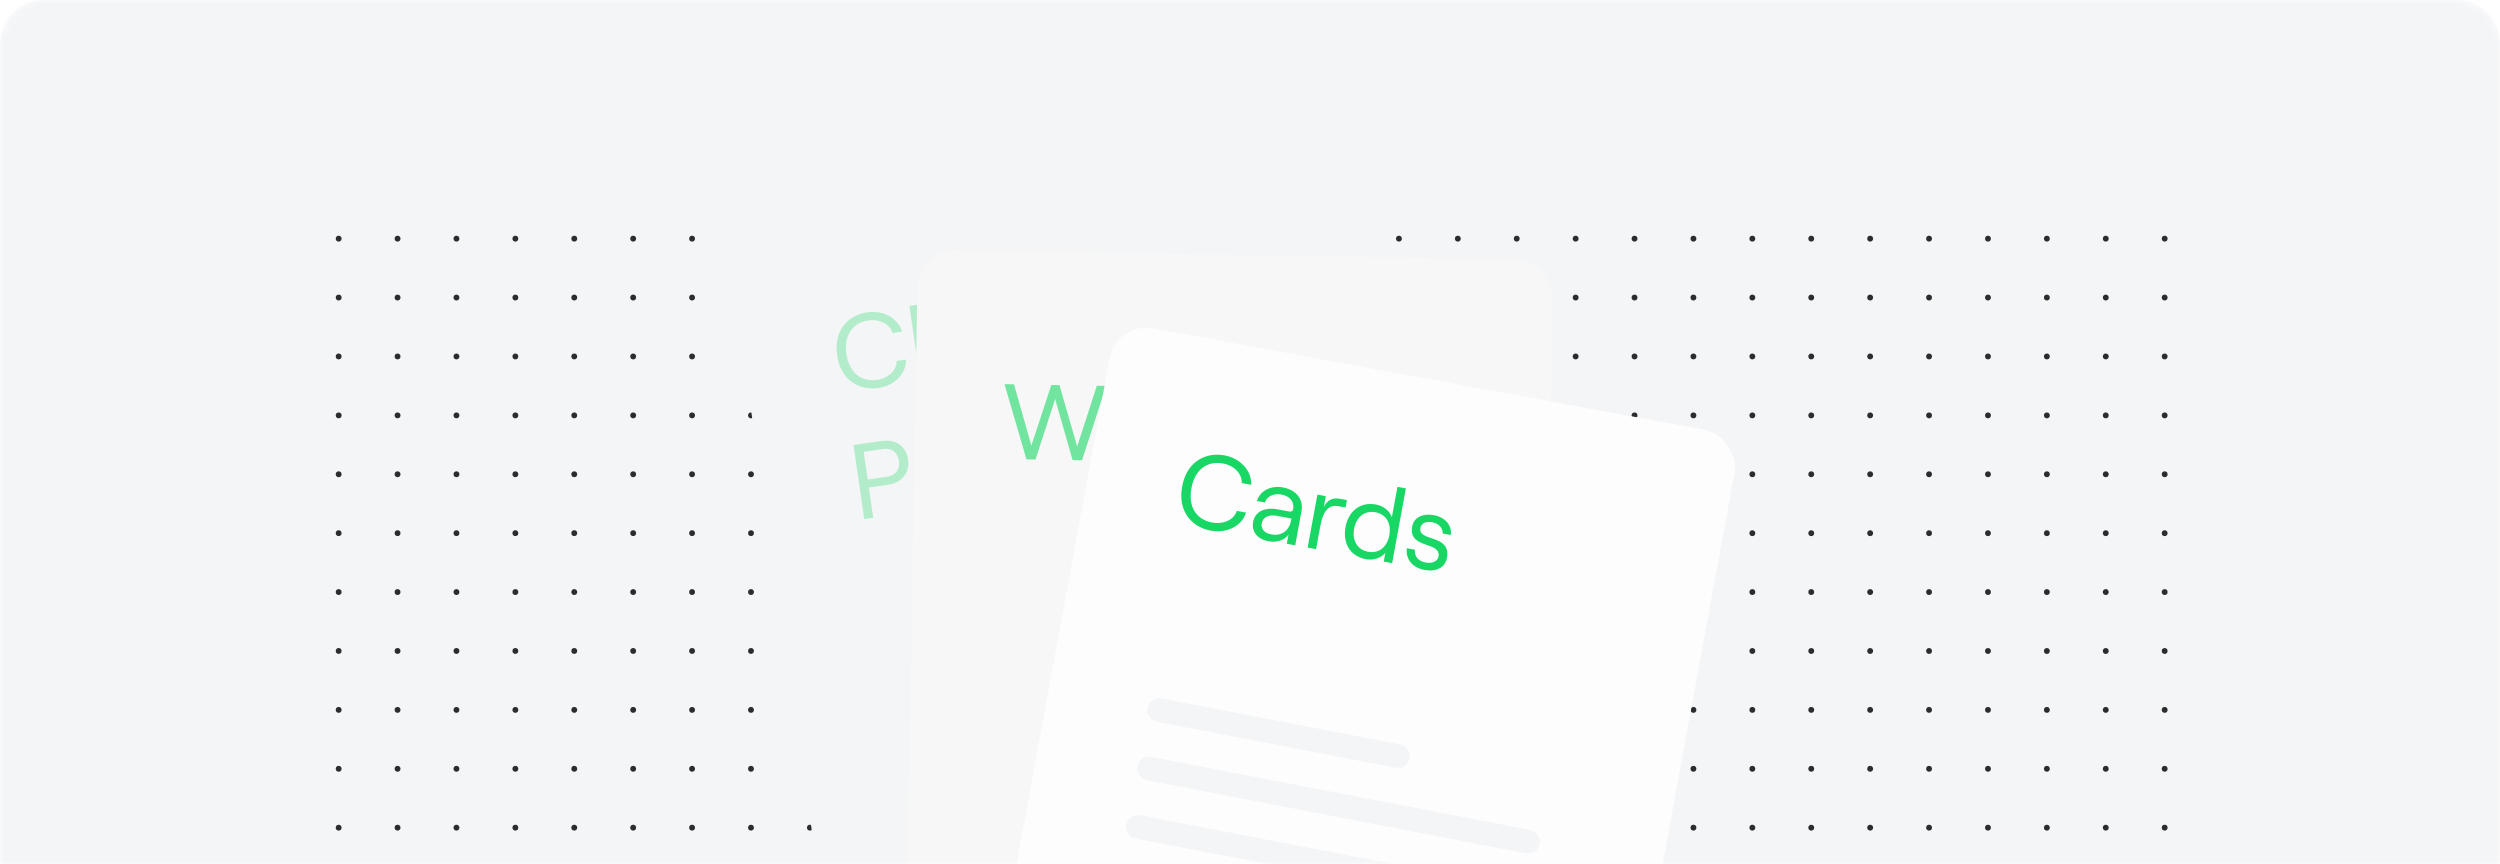
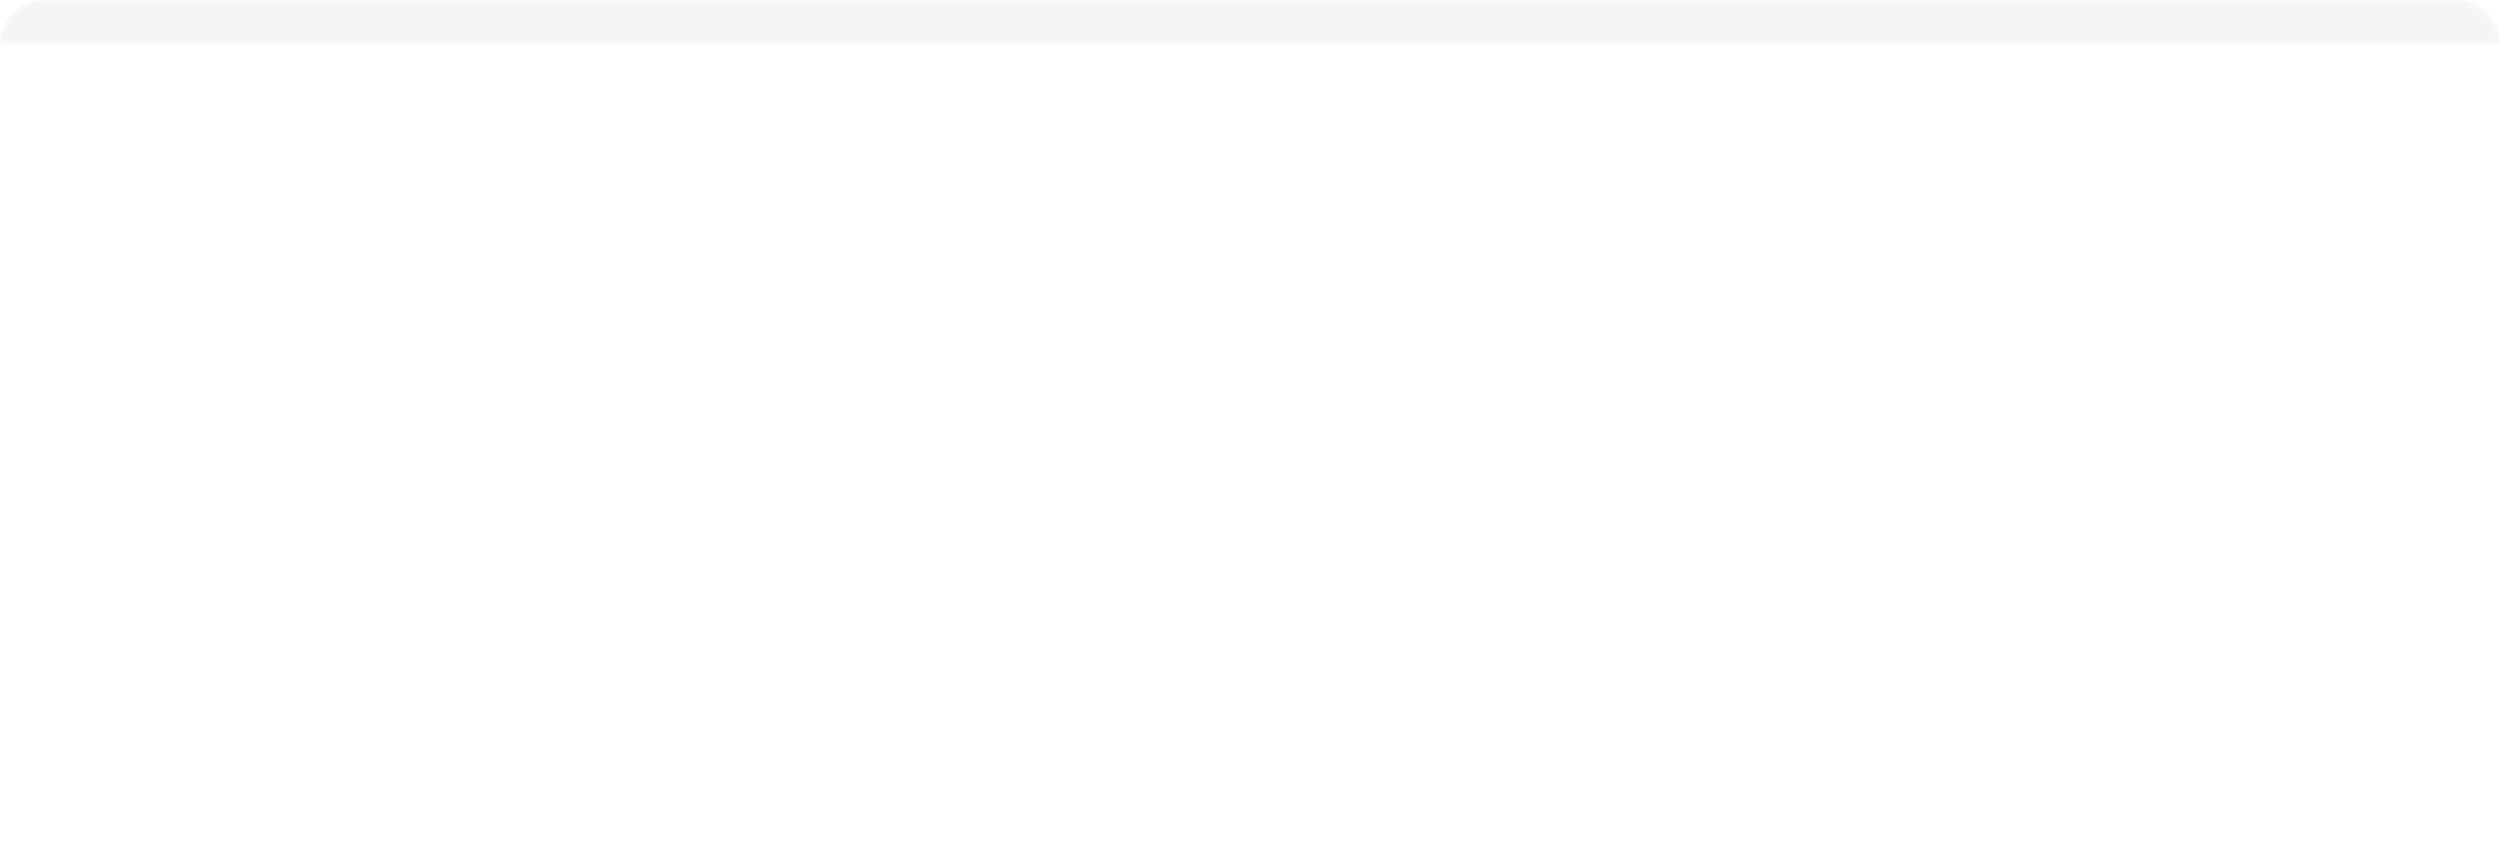
<svg xmlns="http://www.w3.org/2000/svg" width="350" height="121" viewBox="0 0 350 121" fill="none">
  <mask id="mask0_2231_17245" style="mask-type:alpha" maskUnits="userSpaceOnUse" x="0" y="0" width="350" height="121">
-     <path d="M0 6C0 2.686 2.686 0 6 0H344C347.314 0 350 2.686 350 6V121H0V6Z" fill="#F4F5F7" />
+     <path d="M0 6C0 2.686 2.686 0 6 0H344C347.314 0 350 2.686 350 6V121V6Z" fill="#F4F5F7" />
  </mask>
  <g mask="url(#mask0_2231_17245)">
    <path d="M0 6C0 2.686 2.686 0 6 0H344C347.314 0 350 2.686 350 6V121H0V6Z" fill="#F4F5F7" />
    <circle cx="303.053" cy="91.139" r="0.412" fill="#2B2C2F" />
    <circle cx="294.807" cy="91.139" r="0.412" fill="#2B2C2F" />
    <circle cx="286.561" cy="91.139" r="0.412" fill="#2B2C2F" />
    <circle cx="278.315" cy="91.139" r="0.412" fill="#2B2C2F" />
    <circle cx="270.069" cy="91.139" r="0.412" fill="#2B2C2F" />
    <circle cx="303.055" cy="99.385" r="0.412" fill="#2B2C2F" />
    <circle cx="294.807" cy="99.385" r="0.412" fill="#2B2C2F" />
    <circle cx="286.561" cy="99.385" r="0.412" fill="#2B2C2F" />
    <circle cx="278.315" cy="99.385" r="0.412" fill="#2B2C2F" />
    <circle cx="270.069" cy="99.385" r="0.412" fill="#2B2C2F" />
    <circle cx="303.055" cy="33.412" r="0.412" fill="#2B2C2F" />
    <circle cx="303.053" cy="107.631" r="0.412" fill="#2B2C2F" />
    <circle cx="294.807" cy="33.412" r="0.412" fill="#2B2C2F" />
    <circle cx="294.807" cy="107.631" r="0.412" fill="#2B2C2F" />
    <circle cx="286.561" cy="33.412" r="0.412" fill="#2B2C2F" />
    <circle cx="286.561" cy="107.631" r="0.412" fill="#2B2C2F" />
    <circle cx="278.315" cy="33.412" r="0.412" fill="#2B2C2F" />
    <circle cx="278.315" cy="107.631" r="0.412" fill="#2B2C2F" />
    <circle cx="270.069" cy="33.412" r="0.412" fill="#2B2C2F" />
    <circle cx="270.069" cy="107.631" r="0.412" fill="#2B2C2F" />
    <circle cx="303.053" cy="41.658" r="0.412" fill="#2B2C2F" />
    <circle cx="303.055" cy="115.873" r="0.412" fill="#2B2C2F" />
    <circle cx="294.807" cy="41.658" r="0.412" fill="#2B2C2F" />
    <circle cx="294.807" cy="115.873" r="0.412" fill="#2B2C2F" />
    <circle cx="286.561" cy="41.658" r="0.412" fill="#2B2C2F" />
    <circle cx="286.561" cy="115.877" r="0.412" fill="#2B2C2F" />
    <circle cx="278.315" cy="41.658" r="0.412" fill="#2B2C2F" />
    <circle cx="278.315" cy="115.873" r="0.412" fill="#2B2C2F" />
    <circle cx="270.069" cy="41.658" r="0.412" fill="#2B2C2F" />
    <circle cx="270.069" cy="115.873" r="0.412" fill="#2B2C2F" />
    <circle cx="303.053" cy="49.904" r="0.412" fill="#2B2C2F" />
    <circle cx="294.807" cy="49.904" r="0.412" fill="#2B2C2F" />
    <circle cx="286.561" cy="49.904" r="0.412" fill="#2B2C2F" />
    <circle cx="278.315" cy="49.904" r="0.412" fill="#2B2C2F" />
    <circle cx="270.069" cy="49.904" r="0.412" fill="#2B2C2F" />
    <circle cx="303.053" cy="58.154" r="0.412" fill="#2B2C2F" />
    <circle cx="294.807" cy="58.154" r="0.412" fill="#2B2C2F" />
    <circle cx="286.561" cy="58.154" r="0.412" fill="#2B2C2F" />
    <circle cx="278.315" cy="58.154" r="0.412" fill="#2B2C2F" />
-     <circle cx="270.069" cy="58.154" r="0.412" fill="#2B2C2F" />
    <circle cx="303.055" cy="66.397" r="0.412" fill="#2B2C2F" />
    <circle cx="294.807" cy="66.397" r="0.412" fill="#2B2C2F" />
    <circle cx="286.561" cy="66.397" r="0.412" fill="#2B2C2F" />
    <circle cx="278.315" cy="66.397" r="0.412" fill="#2B2C2F" />
    <circle cx="270.069" cy="66.397" r="0.412" fill="#2B2C2F" />
    <circle cx="303.053" cy="74.647" r="0.412" fill="#2B2C2F" />
    <circle cx="294.807" cy="74.647" r="0.412" fill="#2B2C2F" />
    <circle cx="286.561" cy="74.647" r="0.412" fill="#2B2C2F" />
    <circle cx="278.315" cy="74.647" r="0.412" fill="#2B2C2F" />
    <circle cx="270.069" cy="74.647" r="0.412" fill="#2B2C2F" />
    <circle cx="303.055" cy="82.889" r="0.412" fill="#2B2C2F" />
    <circle cx="294.807" cy="82.889" r="0.412" fill="#2B2C2F" />
    <circle cx="286.561" cy="82.889" r="0.412" fill="#2B2C2F" />
    <circle cx="278.315" cy="82.889" r="0.412" fill="#2B2C2F" />
    <circle cx="270.069" cy="82.889" r="0.412" fill="#2B2C2F" />
    <circle cx="261.822" cy="91.139" r="0.412" fill="#2B2C2F" />
    <circle cx="253.574" cy="91.139" r="0.412" fill="#2B2C2F" />
    <circle cx="245.328" cy="91.139" r="0.412" fill="#2B2C2F" />
    <circle cx="237.08" cy="91.139" r="0.412" fill="#2B2C2F" />
    <circle cx="228.834" cy="91.139" r="0.412" fill="#2B2C2F" />
    <circle cx="220.588" cy="91.139" r="0.412" fill="#2B2C2F" />
    <circle cx="261.822" cy="99.385" r="0.412" fill="#2B2C2F" />
    <circle cx="253.574" cy="99.385" r="0.412" fill="#2B2C2F" />
    <circle cx="245.328" cy="99.385" r="0.412" fill="#2B2C2F" />
    <circle cx="237.082" cy="99.385" r="0.412" fill="#2B2C2F" />
    <circle cx="228.834" cy="99.385" r="0.412" fill="#2B2C2F" />
    <circle cx="220.588" cy="99.385" r="0.412" fill="#2B2C2F" />
    <circle cx="261.822" cy="33.412" r="0.412" fill="#2B2C2F" />
    <circle cx="261.822" cy="107.631" r="0.412" fill="#2B2C2F" />
    <circle cx="253.574" cy="33.412" r="0.412" fill="#2B2C2F" />
    <circle cx="253.574" cy="107.631" r="0.412" fill="#2B2C2F" />
    <circle cx="245.328" cy="33.412" r="0.412" fill="#2B2C2F" />
    <circle cx="245.328" cy="107.631" r="0.412" fill="#2B2C2F" />
    <circle cx="237.082" cy="33.412" r="0.412" fill="#2B2C2F" />
    <circle cx="237.08" cy="107.631" r="0.412" fill="#2B2C2F" />
    <circle cx="228.834" cy="33.412" r="0.412" fill="#2B2C2F" />
    <circle cx="228.834" cy="107.631" r="0.412" fill="#2B2C2F" />
    <circle cx="220.588" cy="33.412" r="0.412" fill="#2B2C2F" />
    <circle cx="220.588" cy="107.631" r="0.412" fill="#2B2C2F" />
    <circle cx="261.822" cy="41.658" r="0.412" fill="#2B2C2F" />
    <circle cx="261.822" cy="115.873" r="0.412" fill="#2B2C2F" />
    <circle cx="253.574" cy="41.658" r="0.412" fill="#2B2C2F" />
    <circle cx="253.574" cy="115.877" r="0.412" fill="#2B2C2F" />
    <circle cx="245.328" cy="41.658" r="0.412" fill="#2B2C2F" />
    <circle cx="245.328" cy="115.873" r="0.412" fill="#2B2C2F" />
    <circle cx="237.08" cy="41.658" r="0.412" fill="#2B2C2F" />
    <circle cx="237.082" cy="115.873" r="0.412" fill="#2B2C2F" />
    <circle cx="228.834" cy="41.658" r="0.412" fill="#2B2C2F" />
    <circle cx="228.834" cy="115.873" r="0.412" fill="#2B2C2F" />
    <circle cx="220.588" cy="41.658" r="0.412" fill="#2B2C2F" />
    <circle cx="220.588" cy="115.873" r="0.412" fill="#2B2C2F" />
    <circle cx="261.822" cy="49.904" r="0.412" fill="#2B2C2F" />
    <circle cx="253.574" cy="49.904" r="0.412" fill="#2B2C2F" />
    <circle cx="245.328" cy="49.904" r="0.412" fill="#2B2C2F" />
    <circle cx="237.08" cy="49.904" r="0.412" fill="#2B2C2F" />
    <circle cx="228.834" cy="49.904" r="0.412" fill="#2B2C2F" />
    <circle cx="220.588" cy="49.904" r="0.412" fill="#2B2C2F" />
    <circle cx="261.822" cy="58.154" r="0.412" fill="#2B2C2F" />
    <circle cx="253.574" cy="58.154" r="0.412" fill="#2B2C2F" />
    <circle cx="245.328" cy="58.154" r="0.412" fill="#2B2C2F" />
    <circle cx="237.08" cy="58.154" r="0.412" fill="#2B2C2F" />
    <circle cx="228.834" cy="58.154" r="0.412" fill="#2B2C2F" />
    <circle cx="220.588" cy="58.154" r="0.412" fill="#2B2C2F" />
-     <circle cx="261.822" cy="66.397" r="0.412" fill="#2B2C2F" />
    <circle cx="253.574" cy="66.397" r="0.412" fill="#2B2C2F" />
    <circle cx="245.328" cy="66.397" r="0.412" fill="#2B2C2F" />
    <circle cx="237.082" cy="66.397" r="0.412" fill="#2B2C2F" />
    <circle cx="228.834" cy="66.397" r="0.412" fill="#2B2C2F" />
    <circle cx="220.588" cy="66.397" r="0.412" fill="#2B2C2F" />
    <circle cx="261.822" cy="74.647" r="0.412" fill="#2B2C2F" />
    <circle cx="253.574" cy="74.647" r="0.412" fill="#2B2C2F" />
    <circle cx="245.328" cy="74.647" r="0.412" fill="#2B2C2F" />
    <circle cx="237.08" cy="74.647" r="0.412" fill="#2B2C2F" />
    <circle cx="228.834" cy="74.647" r="0.412" fill="#2B2C2F" />
    <circle cx="220.588" cy="74.647" r="0.412" fill="#2B2C2F" />
    <circle cx="261.822" cy="82.889" r="0.412" fill="#2B2C2F" />
    <circle cx="253.574" cy="82.889" r="0.412" fill="#2B2C2F" />
    <circle cx="245.328" cy="82.889" r="0.412" fill="#2B2C2F" />
    <circle cx="237.082" cy="82.889" r="0.412" fill="#2B2C2F" />
    <circle cx="228.834" cy="82.889" r="0.412" fill="#2B2C2F" />
    <circle cx="220.588" cy="82.889" r="0.412" fill="#2B2C2F" />
    <circle cx="212.342" cy="91.135" r="0.412" fill="#2B2C2F" />
    <circle cx="204.096" cy="91.135" r="0.412" fill="#2B2C2F" />
    <circle cx="195.85" cy="91.135" r="0.412" fill="#2B2C2F" />
    <circle cx="187.604" cy="91.135" r="0.412" fill="#2B2C2F" />
    <circle cx="179.356" cy="91.135" r="0.412" fill="#2B2C2F" />
    <circle cx="171.11" cy="91.135" r="0.412" fill="#2B2C2F" />
    <circle cx="212.342" cy="99.385" r="0.412" fill="#2B2C2F" />
    <circle cx="204.096" cy="99.385" r="0.412" fill="#2B2C2F" />
    <circle cx="195.85" cy="99.385" r="0.412" fill="#2B2C2F" />
    <circle cx="187.602" cy="99.385" r="0.412" fill="#2B2C2F" />
    <circle cx="179.356" cy="99.385" r="0.412" fill="#2B2C2F" />
    <circle cx="171.11" cy="99.385" r="0.412" fill="#2B2C2F" />
    <circle cx="212.342" cy="33.412" r="0.412" fill="#2B2C2F" />
    <circle cx="212.342" cy="107.631" r="0.412" fill="#2B2C2F" />
    <circle cx="204.096" cy="33.412" r="0.412" fill="#2B2C2F" />
    <circle cx="204.096" cy="107.631" r="0.412" fill="#2B2C2F" />
    <circle cx="195.85" cy="33.412" r="0.412" fill="#2B2C2F" />
    <circle cx="195.85" cy="107.631" r="0.412" fill="#2B2C2F" />
    <circle cx="187.602" cy="33.412" r="0.412" fill="#2B2C2F" />
    <circle cx="187.604" cy="107.631" r="0.412" fill="#2B2C2F" />
    <circle cx="179.356" cy="33.412" r="0.412" fill="#2B2C2F" />
    <circle cx="179.356" cy="107.631" r="0.412" fill="#2B2C2F" />
    <circle cx="171.11" cy="33.412" r="0.412" fill="#2B2C2F" />
    <circle cx="171.11" cy="107.631" r="0.412" fill="#2B2C2F" />
    <circle cx="212.342" cy="41.654" r="0.412" fill="#2B2C2F" />
    <circle cx="212.342" cy="115.873" r="0.412" fill="#2B2C2F" />
    <circle cx="204.096" cy="41.654" r="0.412" fill="#2B2C2F" />
    <circle cx="204.096" cy="115.877" r="0.412" fill="#2B2C2F" />
-     <circle cx="195.85" cy="41.654" r="0.412" fill="#2B2C2F" />
    <circle cx="195.85" cy="115.873" r="0.412" fill="#2B2C2F" />
    <circle cx="187.602" cy="41.654" r="0.412" fill="#2B2C2F" />
    <circle cx="187.602" cy="115.873" r="0.412" fill="#2B2C2F" />
    <circle cx="179.356" cy="41.654" r="0.412" fill="#2B2C2F" />
    <circle cx="179.356" cy="115.873" r="0.412" fill="#2B2C2F" />
    <circle cx="171.11" cy="41.654" r="0.412" fill="#2B2C2F" />
    <circle cx="171.11" cy="115.877" r="0.412" fill="#2B2C2F" />
    <circle cx="212.342" cy="49.904" r="0.412" fill="#2B2C2F" />
    <circle cx="204.096" cy="49.904" r="0.412" fill="#2B2C2F" />
    <circle cx="195.85" cy="49.904" r="0.412" fill="#2B2C2F" />
    <circle cx="187.604" cy="49.904" r="0.412" fill="#2B2C2F" />
    <circle cx="179.356" cy="49.904" r="0.412" fill="#2B2C2F" />
    <circle cx="171.11" cy="49.904" r="0.412" fill="#2B2C2F" />
    <circle cx="212.342" cy="58.154" r="0.412" fill="#2B2C2F" />
    <circle cx="204.096" cy="58.154" r="0.412" fill="#2B2C2F" />
    <circle cx="195.85" cy="58.154" r="0.412" fill="#2B2C2F" />
    <circle cx="187.604" cy="58.154" r="0.412" fill="#2B2C2F" />
    <circle cx="179.356" cy="58.154" r="0.412" fill="#2B2C2F" />
    <circle cx="171.11" cy="58.154" r="0.412" fill="#2B2C2F" />
    <circle cx="212.342" cy="66.397" r="0.412" fill="#2B2C2F" />
    <circle cx="204.096" cy="66.397" r="0.412" fill="#2B2C2F" />
    <circle cx="195.85" cy="66.397" r="0.412" fill="#2B2C2F" />
    <circle cx="187.602" cy="66.397" r="0.412" fill="#2B2C2F" />
    <circle cx="179.356" cy="66.397" r="0.412" fill="#2B2C2F" />
    <circle cx="171.11" cy="66.397" r="0.412" fill="#2B2C2F" />
    <circle cx="212.342" cy="74.643" r="0.412" fill="#2B2C2F" />
    <circle cx="204.096" cy="74.643" r="0.412" fill="#2B2C2F" />
    <circle cx="195.85" cy="74.643" r="0.412" fill="#2B2C2F" />
    <circle cx="187.604" cy="74.643" r="0.412" fill="#2B2C2F" />
    <circle cx="179.356" cy="74.643" r="0.412" fill="#2B2C2F" />
    <circle cx="171.11" cy="74.643" r="0.412" fill="#2B2C2F" />
    <circle cx="212.342" cy="82.889" r="0.412" fill="#2B2C2F" />
    <circle cx="204.096" cy="82.889" r="0.412" fill="#2B2C2F" />
    <circle cx="195.85" cy="82.889" r="0.412" fill="#2B2C2F" />
    <circle cx="187.602" cy="82.889" r="0.412" fill="#2B2C2F" />
    <circle cx="179.356" cy="82.889" r="0.412" fill="#2B2C2F" />
    <circle cx="171.11" cy="82.889" r="0.412" fill="#2B2C2F" />
    <circle cx="162.862" cy="91.135" r="0.412" fill="#2B2C2F" />
    <circle cx="154.617" cy="91.135" r="0.412" fill="#2B2C2F" />
    <circle cx="146.369" cy="91.135" r="0.412" fill="#2B2C2F" />
    <circle cx="138.123" cy="91.135" r="0.412" fill="#2B2C2F" />
    <circle cx="129.877" cy="91.135" r="0.412" fill="#2B2C2F" />
    <circle cx="121.631" cy="91.135" r="0.412" fill="#2B2C2F" />
    <circle cx="162.862" cy="99.385" r="0.412" fill="#2B2C2F" />
    <circle cx="154.617" cy="99.385" r="0.412" fill="#2B2C2F" />
    <circle cx="146.369" cy="99.385" r="0.412" fill="#2B2C2F" />
    <circle cx="138.123" cy="99.385" r="0.412" fill="#2B2C2F" />
    <circle cx="129.877" cy="99.385" r="0.412" fill="#2B2C2F" />
    <circle cx="121.631" cy="99.385" r="0.412" fill="#2B2C2F" />
    <circle cx="162.862" cy="33.412" r="0.412" fill="#2B2C2F" />
    <circle cx="162.862" cy="107.631" r="0.412" fill="#2B2C2F" />
    <circle cx="154.617" cy="33.412" r="0.412" fill="#2B2C2F" />
    <circle cx="154.617" cy="107.631" r="0.412" fill="#2B2C2F" />
    <circle cx="146.369" cy="33.412" r="0.412" fill="#2B2C2F" />
    <circle cx="146.369" cy="107.631" r="0.412" fill="#2B2C2F" />
    <circle cx="138.123" cy="33.412" r="0.412" fill="#2B2C2F" />
    <circle cx="138.123" cy="107.631" r="0.412" fill="#2B2C2F" />
    <circle cx="129.877" cy="33.412" r="0.412" fill="#2B2C2F" />
    <circle cx="129.877" cy="107.631" r="0.412" fill="#2B2C2F" />
    <circle cx="121.631" cy="33.412" r="0.412" fill="#2B2C2F" />
    <circle cx="121.631" cy="107.631" r="0.412" fill="#2B2C2F" />
    <circle cx="162.862" cy="41.654" r="0.412" fill="#2B2C2F" />
    <circle cx="162.862" cy="115.873" r="0.412" fill="#2B2C2F" />
    <circle cx="154.617" cy="41.654" r="0.412" fill="#2B2C2F" />
    <circle cx="154.617" cy="115.873" r="0.412" fill="#2B2C2F" />
    <circle cx="146.369" cy="41.658" r="0.412" fill="#2B2C2F" />
    <circle cx="146.369" cy="115.873" r="0.412" fill="#2B2C2F" />
    <circle cx="138.123" cy="41.654" r="0.412" fill="#2B2C2F" />
    <circle cx="138.123" cy="115.873" r="0.412" fill="#2B2C2F" />
    <circle cx="129.877" cy="41.654" r="0.412" fill="#2B2C2F" />
    <circle cx="129.877" cy="115.877" r="0.412" fill="#2B2C2F" />
    <circle cx="121.631" cy="41.654" r="0.412" fill="#2B2C2F" />
    <circle cx="121.631" cy="115.873" r="0.412" fill="#2B2C2F" />
    <circle cx="162.862" cy="49.904" r="0.412" fill="#2B2C2F" />
    <circle cx="154.617" cy="49.904" r="0.412" fill="#2B2C2F" />
    <circle cx="146.369" cy="49.904" r="0.412" fill="#2B2C2F" />
    <circle cx="138.123" cy="49.904" r="0.412" fill="#2B2C2F" />
    <circle cx="129.877" cy="49.904" r="0.412" fill="#2B2C2F" />
    <circle cx="121.631" cy="49.904" r="0.412" fill="#2B2C2F" />
    <circle cx="162.862" cy="58.154" r="0.412" fill="#2B2C2F" />
    <circle cx="154.617" cy="58.154" r="0.412" fill="#2B2C2F" />
    <circle cx="146.369" cy="58.154" r="0.412" fill="#2B2C2F" />
-     <circle cx="138.123" cy="58.154" r="0.412" fill="#2B2C2F" />
    <circle cx="129.877" cy="58.154" r="0.412" fill="#2B2C2F" />
    <circle cx="121.631" cy="58.154" r="0.412" fill="#2B2C2F" />
    <circle cx="162.862" cy="66.397" r="0.412" fill="#2B2C2F" />
    <circle cx="154.617" cy="66.397" r="0.412" fill="#2B2C2F" />
    <circle cx="146.369" cy="66.397" r="0.412" fill="#2B2C2F" />
    <circle cx="138.123" cy="66.397" r="0.412" fill="#2B2C2F" />
    <circle cx="129.877" cy="66.397" r="0.412" fill="#2B2C2F" />
    <circle cx="121.631" cy="66.397" r="0.412" fill="#2B2C2F" />
    <circle cx="162.862" cy="74.643" r="0.412" fill="#2B2C2F" />
    <circle cx="154.617" cy="74.643" r="0.412" fill="#2B2C2F" />
    <circle cx="146.369" cy="74.643" r="0.412" fill="#2B2C2F" />
    <circle cx="138.123" cy="74.643" r="0.412" fill="#2B2C2F" />
    <circle cx="129.877" cy="74.643" r="0.412" fill="#2B2C2F" />
    <circle cx="121.631" cy="74.643" r="0.412" fill="#2B2C2F" />
    <circle cx="162.862" cy="82.889" r="0.412" fill="#2B2C2F" />
    <circle cx="154.617" cy="82.889" r="0.412" fill="#2B2C2F" />
    <circle cx="146.369" cy="82.889" r="0.412" fill="#2B2C2F" />
    <circle cx="138.123" cy="82.889" r="0.412" fill="#2B2C2F" />
    <circle cx="129.877" cy="82.889" r="0.412" fill="#2B2C2F" />
    <circle cx="121.631" cy="82.889" r="0.412" fill="#2B2C2F" />
    <circle cx="113.385" cy="91.135" r="0.412" fill="#2B2C2F" />
    <circle cx="105.139" cy="91.135" r="0.412" fill="#2B2C2F" />
    <circle cx="96.891" cy="91.135" r="0.412" fill="#2B2C2F" />
    <circle cx="88.645" cy="91.135" r="0.412" fill="#2B2C2F" />
    <circle cx="80.397" cy="91.135" r="0.412" fill="#2B2C2F" />
    <circle cx="72.151" cy="91.135" r="0.412" fill="#2B2C2F" />
    <circle cx="113.385" cy="99.385" r="0.412" fill="#2B2C2F" />
    <circle cx="105.139" cy="99.385" r="0.412" fill="#2B2C2F" />
    <circle cx="96.891" cy="99.385" r="0.412" fill="#2B2C2F" />
    <circle cx="88.645" cy="99.385" r="0.412" fill="#2B2C2F" />
    <circle cx="80.397" cy="99.385" r="0.412" fill="#2B2C2F" />
    <circle cx="72.151" cy="99.385" r="0.412" fill="#2B2C2F" />
    <circle cx="113.385" cy="33.412" r="0.412" fill="#2B2C2F" />
    <circle cx="113.385" cy="107.631" r="0.412" fill="#2B2C2F" />
    <circle cx="105.139" cy="33.412" r="0.412" fill="#2B2C2F" />
    <circle cx="105.139" cy="107.631" r="0.412" fill="#2B2C2F" />
    <circle cx="96.891" cy="33.412" r="0.412" fill="#2B2C2F" />
    <circle cx="96.891" cy="107.631" r="0.412" fill="#2B2C2F" />
    <circle cx="88.645" cy="33.412" r="0.412" fill="#2B2C2F" />
    <circle cx="88.645" cy="107.631" r="0.412" fill="#2B2C2F" />
    <circle cx="80.397" cy="33.412" r="0.412" fill="#2B2C2F" />
    <circle cx="80.397" cy="107.631" r="0.412" fill="#2B2C2F" />
    <circle cx="72.151" cy="33.412" r="0.412" fill="#2B2C2F" />
    <circle cx="72.151" cy="107.631" r="0.412" fill="#2B2C2F" />
    <circle cx="113.385" cy="41.658" r="0.412" fill="#2B2C2F" />
    <circle cx="113.385" cy="115.873" r="0.412" fill="#2B2C2F" />
    <circle cx="105.139" cy="41.658" r="0.412" fill="#2B2C2F" />
    <circle cx="105.139" cy="115.873" r="0.412" fill="#2B2C2F" />
    <circle cx="96.891" cy="41.658" r="0.412" fill="#2B2C2F" />
    <circle cx="96.891" cy="115.873" r="0.412" fill="#2B2C2F" />
    <circle cx="88.645" cy="41.658" r="0.412" fill="#2B2C2F" />
    <circle cx="88.645" cy="115.873" r="0.412" fill="#2B2C2F" />
    <circle cx="80.397" cy="41.658" r="0.412" fill="#2B2C2F" />
    <circle cx="80.397" cy="115.873" r="0.412" fill="#2B2C2F" />
    <circle cx="72.151" cy="41.658" r="0.412" fill="#2B2C2F" />
    <circle cx="72.151" cy="115.873" r="0.412" fill="#2B2C2F" />
    <circle cx="113.385" cy="49.904" r="0.412" fill="#2B2C2F" />
    <circle cx="105.139" cy="49.904" r="0.412" fill="#2B2C2F" />
    <circle cx="96.891" cy="49.904" r="0.412" fill="#2B2C2F" />
    <circle cx="88.645" cy="49.904" r="0.412" fill="#2B2C2F" />
    <circle cx="80.397" cy="49.904" r="0.412" fill="#2B2C2F" />
    <circle cx="72.151" cy="49.904" r="0.412" fill="#2B2C2F" />
    <circle cx="113.385" cy="58.154" r="0.412" fill="#2B2C2F" />
    <circle cx="105.139" cy="58.154" r="0.412" fill="#2B2C2F" />
    <circle cx="96.891" cy="58.154" r="0.412" fill="#2B2C2F" />
    <circle cx="88.645" cy="58.154" r="0.412" fill="#2B2C2F" />
    <circle cx="80.397" cy="58.154" r="0.412" fill="#2B2C2F" />
    <circle cx="72.151" cy="58.154" r="0.412" fill="#2B2C2F" />
    <circle cx="113.385" cy="66.397" r="0.412" fill="#2B2C2F" />
    <circle cx="105.139" cy="66.397" r="0.412" fill="#2B2C2F" />
    <circle cx="96.891" cy="66.397" r="0.412" fill="#2B2C2F" />
    <circle cx="88.645" cy="66.397" r="0.412" fill="#2B2C2F" />
    <circle cx="80.397" cy="66.397" r="0.412" fill="#2B2C2F" />
    <circle cx="72.151" cy="66.397" r="0.412" fill="#2B2C2F" />
    <circle cx="113.385" cy="74.643" r="0.412" fill="#2B2C2F" />
    <circle cx="105.139" cy="74.643" r="0.412" fill="#2B2C2F" />
    <circle cx="96.891" cy="74.643" r="0.412" fill="#2B2C2F" />
    <circle cx="88.645" cy="74.643" r="0.412" fill="#2B2C2F" />
    <circle cx="80.397" cy="74.643" r="0.412" fill="#2B2C2F" />
    <circle cx="72.151" cy="74.643" r="0.412" fill="#2B2C2F" />
    <circle cx="113.385" cy="82.889" r="0.412" fill="#2B2C2F" />
    <circle cx="105.139" cy="82.889" r="0.412" fill="#2B2C2F" />
    <circle cx="96.891" cy="82.889" r="0.412" fill="#2B2C2F" />
    <circle cx="88.645" cy="82.889" r="0.412" fill="#2B2C2F" />
    <circle cx="80.397" cy="82.889" r="0.412" fill="#2B2C2F" />
    <circle cx="72.151" cy="82.889" r="0.412" fill="#2B2C2F" />
    <circle cx="63.904" cy="91.135" r="0.412" fill="#2B2C2F" />
    <circle cx="55.658" cy="91.135" r="0.412" fill="#2B2C2F" />
    <circle cx="47.412" cy="91.135" r="0.412" fill="#2B2C2F" />
    <circle cx="63.904" cy="99.385" r="0.412" fill="#2B2C2F" />
    <circle cx="55.658" cy="99.385" r="0.412" fill="#2B2C2F" />
    <circle cx="47.412" cy="99.385" r="0.412" fill="#2B2C2F" />
    <circle cx="63.904" cy="33.412" r="0.412" fill="#2B2C2F" />
    <circle cx="63.904" cy="107.631" r="0.412" fill="#2B2C2F" />
    <circle cx="55.658" cy="33.412" r="0.412" fill="#2B2C2F" />
    <circle cx="55.658" cy="107.631" r="0.412" fill="#2B2C2F" />
    <circle cx="47.412" cy="33.412" r="0.412" fill="#2B2C2F" />
    <circle cx="47.412" cy="107.631" r="0.412" fill="#2B2C2F" />
    <circle cx="63.904" cy="41.658" r="0.412" fill="#2B2C2F" />
    <circle cx="63.904" cy="115.873" r="0.412" fill="#2B2C2F" />
    <circle cx="55.658" cy="41.658" r="0.412" fill="#2B2C2F" />
    <circle cx="55.658" cy="115.873" r="0.412" fill="#2B2C2F" />
    <circle cx="47.412" cy="41.658" r="0.412" fill="#2B2C2F" />
    <circle cx="47.412" cy="115.877" r="0.412" fill="#2B2C2F" />
    <circle cx="63.904" cy="49.904" r="0.412" fill="#2B2C2F" />
    <circle cx="55.658" cy="49.904" r="0.412" fill="#2B2C2F" />
    <circle cx="47.412" cy="49.904" r="0.412" fill="#2B2C2F" />
    <circle cx="63.904" cy="58.154" r="0.412" fill="#2B2C2F" />
    <circle cx="55.658" cy="58.154" r="0.412" fill="#2B2C2F" />
    <circle cx="47.412" cy="58.154" r="0.412" fill="#2B2C2F" />
    <circle cx="63.904" cy="66.397" r="0.412" fill="#2B2C2F" />
    <circle cx="55.658" cy="66.397" r="0.412" fill="#2B2C2F" />
    <circle cx="47.412" cy="66.397" r="0.412" fill="#2B2C2F" />
    <circle cx="63.904" cy="74.643" r="0.412" fill="#2B2C2F" />
    <circle cx="55.658" cy="74.643" r="0.412" fill="#2B2C2F" />
    <circle cx="47.412" cy="74.643" r="0.412" fill="#2B2C2F" />
    <circle cx="63.904" cy="82.889" r="0.412" fill="#2B2C2F" />
    <circle cx="55.658" cy="82.889" r="0.412" fill="#2B2C2F" />
-     <circle cx="47.412" cy="82.889" r="0.412" fill="#2B2C2F" />
    <g filter="url(#filter0_d_2231_17245)">
      <rect x="101" y="28.727" width="88.951" height="120.882" rx="5.195" transform="rotate(-8.225 101 28.727)" fill="#F4F5F6" />
    </g>
    <path opacity="0.3" d="M122.952 54.322C120.36 54.696 117.711 53.31 117.196 49.741C116.678 46.158 118.844 44.091 121.42 43.719C123.671 43.394 125.725 44.533 126.287 46.432L124.954 46.625C124.592 45.377 123.169 44.63 121.585 44.859C119.423 45.172 118.109 46.858 118.499 49.553C118.888 52.248 120.625 53.494 122.787 53.181C124.401 52.948 125.57 51.827 125.534 50.532L126.837 50.344C126.895 52.316 125.247 53.99 122.952 54.322ZM128.843 53.35L127.322 42.821L128.507 42.65L129.157 47.151C129.393 46.059 130.251 45.406 131.391 45.242C133.079 44.998 134.348 46.039 134.611 47.86L135.27 52.421L134.085 52.592L133.454 48.224C133.27 46.95 132.406 46.199 131.28 46.361C130.007 46.545 129.236 47.699 129.446 49.151L130.028 53.178L128.843 53.35ZM142.362 48.948L143.561 48.774C143.53 50.336 142.355 51.519 140.504 51.786C138.298 52.105 136.562 50.556 136.254 48.424C135.938 46.233 137.067 44.422 139.259 44.105C141.435 43.791 142.957 45.113 143.243 47.097C143.267 47.26 143.288 47.514 143.289 47.62L137.454 48.462C137.766 49.99 138.946 50.938 140.352 50.735C141.567 50.559 142.26 49.915 142.362 48.948ZM139.404 45.112C138.145 45.294 137.408 46.156 137.377 47.506L141.967 46.843C141.696 45.597 140.737 44.919 139.404 45.112ZM148.644 50.61C146.29 50.95 144.749 49.283 144.46 47.284C144.172 45.285 145.178 43.25 147.532 42.91C149.205 42.668 150.842 43.429 151.304 45.056L150.134 45.225C149.856 44.343 148.826 43.811 147.701 43.974C146.072 44.209 145.469 45.581 145.689 47.106C145.91 48.632 146.891 49.775 148.505 49.542C149.631 49.379 150.364 48.699 150.5 47.757L151.655 47.59C151.624 49.152 150.54 50.336 148.644 50.61ZM158.608 49.05L155.166 45.737L154.317 46.767L154.728 49.61L153.528 49.784L152.007 39.255L153.207 39.082L154.105 45.301L157.159 41.64L158.729 41.413L155.952 44.792L160.103 48.834L158.608 49.05ZM120.992 72.671L119.494 62.305L123.389 61.742C125.447 61.445 126.871 62.509 127.134 64.331C127.397 66.152 126.333 67.576 124.274 67.873L121.639 68.254L122.25 72.489L120.992 72.671ZM121.476 67.128L124.112 66.748C125.578 66.536 125.993 65.538 125.846 64.517C125.698 63.495 125.017 62.656 123.551 62.868L120.916 63.248L121.476 67.128ZM130.981 63.488C132.921 63.207 134.295 64.143 134.535 65.801L135.23 70.614L134.045 70.785L133.859 69.497C133.584 70.413 132.671 71.105 131.516 71.271C129.946 71.498 128.796 70.757 128.599 69.395C128.394 67.973 129.433 66.901 131.24 66.64L132.928 66.396C133.254 66.349 133.378 66.165 133.344 65.928C133.196 64.906 132.37 64.315 131.097 64.499C130.001 64.657 129.24 65.462 129.299 66.285L128.173 66.448C128.099 64.992 129.307 63.729 130.981 63.488ZM131.548 70.239C133.043 70.023 133.782 68.963 133.56 67.423L133.532 67.231L131.444 67.533C130.334 67.693 129.685 68.331 129.811 69.205C129.922 69.975 130.6 70.376 131.548 70.239ZM141.582 62.077L140.143 68.861L139.365 73.1L138.225 73.265L138.753 70.226L134.874 63.046L136.103 62.869L139.076 68.486L140.338 62.257L141.582 62.077ZM143.823 69.373L142.745 61.909L143.93 61.738L144.137 63.174C144.288 62.23 145.023 61.459 146.163 61.294C147.392 61.117 148.436 61.541 148.85 62.524C149.003 61.595 149.895 60.755 151.035 60.591C152.649 60.357 153.783 61.297 154.044 63.104L154.722 67.798L153.537 67.969L152.904 63.586C152.72 62.312 151.957 61.531 150.906 61.683C149.662 61.862 149.048 62.843 149.232 64.116L149.865 68.5L148.68 68.671L148.047 64.288C147.863 63.014 147.1 62.232 146.063 62.382C144.805 62.564 144.191 63.545 144.375 64.818L145.008 69.201L143.823 69.373ZM161.812 64.325L163.011 64.152C162.98 65.713 161.805 66.896 159.954 67.163C157.748 67.482 156.012 65.934 155.704 63.801C155.388 61.61 156.517 59.799 158.708 59.482C160.885 59.168 162.406 60.49 162.693 62.474C162.717 62.637 162.738 62.891 162.738 62.997L156.904 63.84C157.215 65.367 158.395 66.315 159.802 66.112C161.016 65.936 161.709 65.292 161.812 64.325ZM158.854 60.489C157.595 60.671 156.858 61.533 156.826 62.883L161.417 62.22C161.146 60.974 160.187 60.297 158.854 60.489ZM164.879 66.331L163.8 58.867L164.985 58.696L165.193 60.133C165.428 59.041 166.286 58.388 167.426 58.223C169.114 57.979 170.383 59.02 170.646 60.842L171.305 65.402L170.121 65.573L169.49 61.205C169.306 59.932 168.441 59.18 167.316 59.342C166.042 59.526 165.272 60.681 165.481 62.132L166.063 66.16L164.879 66.331ZM172.383 55.194L173.568 55.023L173.912 57.407L176.207 57.075L176.359 58.127L174.064 58.458L174.648 62.501C174.768 63.33 175.312 63.75 176.038 63.645L177.134 63.487L177.286 64.538L176.145 64.703C174.724 64.909 173.677 64.153 173.468 62.702L172.879 58.629L171.325 58.854L171.173 57.803L172.728 57.578L172.383 55.194Z" fill="#18D765" />
    <g filter="url(#filter1_d_2231_17245)">
      <rect x="128.523" y="34.934" width="88.951" height="120.882" rx="5.195" transform="rotate(0.976 128.523 34.934)" fill="#F7F7F7" />
    </g>
    <path opacity="0.6" d="M143.7 64.309L140.633 53.782L141.964 53.804L144.391 62.39L147.185 53.894L148.322 53.913L150.809 62.5L153.558 54.003L154.859 54.025L151.479 64.442L150.162 64.419L147.72 55.863L144.971 64.331L143.7 64.309ZM160.538 62.173L161.749 62.194C161.469 63.73 160.12 64.71 158.25 64.678C156.021 64.639 154.556 62.834 154.593 60.679C154.63 58.465 156.035 56.858 158.249 56.896C160.448 56.934 161.738 58.482 161.704 60.487C161.701 60.651 161.682 60.906 161.665 61.01L155.771 60.909C155.834 62.466 156.847 63.591 158.268 63.615C159.495 63.636 160.282 63.111 160.538 62.173ZM158.231 57.913C156.96 57.892 156.094 58.625 155.847 59.953L160.484 60.032C160.416 58.759 159.578 57.937 158.231 57.913ZM166.997 64.827C165.95 64.809 164.972 64.254 164.522 63.423L164.501 64.665L163.304 64.644L163.486 54.008L164.683 54.028L164.609 58.352C165.087 57.552 166.068 57.03 167.13 57.048C169.479 57.088 170.737 58.801 170.699 61C170.661 63.199 169.346 64.867 166.997 64.827ZM166.911 63.748C168.437 63.774 169.443 62.684 169.472 60.979C169.502 59.273 168.533 58.15 167.007 58.123C165.496 58.098 164.49 59.188 164.461 60.893C164.432 62.599 165.4 63.722 166.911 63.748ZM172.23 64.797L172.412 54.161L173.609 54.181L173.531 58.729C173.938 57.688 174.89 57.181 176.042 57.201C177.747 57.23 178.833 58.46 178.802 60.3L178.723 64.908L177.526 64.888L177.602 60.474C177.624 59.188 176.891 58.307 175.754 58.288C174.467 58.266 173.522 59.282 173.497 60.748L173.427 64.817L172.23 64.797ZM184.096 65.12C181.867 65.082 180.294 63.424 180.333 61.165C180.372 58.891 182 57.303 184.229 57.341C186.473 57.379 188.046 59.022 188.007 61.296C187.969 63.555 186.34 65.158 184.096 65.12ZM184.115 64.043C185.67 64.069 186.753 62.92 186.781 61.275C186.809 59.629 185.767 58.444 184.211 58.418C182.67 58.391 181.588 59.54 181.56 61.186C181.532 62.831 182.574 64.016 184.115 64.043ZM192.876 65.27C190.647 65.232 189.074 63.574 189.113 61.315C189.152 59.041 190.78 57.453 193.009 57.491C195.253 57.529 196.826 59.172 196.787 61.446C196.749 63.705 195.12 65.308 192.876 65.27ZM192.895 64.193C194.45 64.219 195.533 63.071 195.561 61.425C195.589 59.78 194.547 58.594 192.991 58.568C191.45 58.542 190.368 59.69 190.34 61.336C190.312 62.981 191.354 64.166 192.895 64.193ZM203.454 65.331L200.586 61.511L199.583 62.392L199.534 65.264L198.322 65.243L198.504 54.607L199.716 54.628L199.609 60.911L203.209 57.785L204.794 57.812L201.513 60.704L204.964 65.357L203.454 65.331ZM208.563 65.538C206.813 65.508 205.692 64.516 205.599 62.944L206.751 62.963C206.839 63.938 207.489 64.472 208.581 64.491C209.523 64.507 210.16 63.994 210.171 63.381C210.209 61.137 205.792 63.082 205.847 59.82C205.869 58.549 206.961 57.73 208.546 57.757C210.207 57.785 211.313 58.717 211.379 60.109L210.212 60.09C210.124 59.13 209.187 58.785 208.499 58.773C207.616 58.758 207.026 59.167 207.015 59.825C206.98 61.86 211.427 59.916 211.368 63.371C211.345 64.718 210.223 65.567 208.563 65.538Z" fill="#18D765" />
    <g filter="url(#filter2_d_2231_17245)">
      <rect x="156.287" y="45.023" width="88.951" height="120.882" rx="5.195" transform="rotate(10.418 156.287 45.023)" fill="#FDFDFD" />
    </g>
    <rect x="160.938" y="97.461" width="37.405" height="3.325" rx="1.662" transform="rotate(10.906 160.938 97.461)" fill="#F4F5F7" />
    <rect x="159.545" y="105.656" width="57.354" height="3.325" rx="1.662" transform="rotate(10.906 159.545 105.656)" fill="#F4F5F7" />
    <rect x="157.971" y="113.82" width="57.354" height="3.325" rx="1.662" transform="rotate(10.906 157.971 113.82)" fill="#F4F5F7" />
    <path d="M169.491 74.287C166.916 73.813 164.848 71.653 165.501 68.107C166.156 64.546 168.868 63.28 171.428 63.751C173.665 64.162 175.247 65.898 175.173 67.877L173.848 67.634C173.904 66.336 172.795 65.173 171.22 64.884C169.072 64.489 167.288 65.667 166.796 68.345C166.303 71.023 167.551 72.758 169.699 73.153C171.303 73.448 172.769 72.76 173.149 71.521L174.443 71.759C173.868 73.646 171.772 74.706 169.491 74.287ZM179.58 68.231C181.508 68.586 182.512 69.911 182.208 71.559L181.329 76.342L180.152 76.125L180.387 74.845C179.833 75.626 178.747 75.989 177.599 75.778C176.039 75.491 175.186 74.421 175.435 73.067C175.695 71.655 177.023 70.971 178.818 71.301L180.495 71.609C180.819 71.669 180.996 71.534 181.039 71.299C181.226 70.283 180.632 69.459 179.367 69.227C178.278 69.026 177.3 69.546 177.092 70.345L175.974 70.139C176.369 68.736 177.917 67.925 179.58 68.231ZM177.96 74.809C179.446 75.083 180.485 74.315 180.766 72.785L180.801 72.594L178.726 72.212C177.623 72.009 176.804 72.406 176.645 73.275C176.504 74.04 177.018 74.636 177.96 74.809ZM188.377 71.051L187.347 70.861C185.846 70.585 185.171 71.861 184.849 73.612L184.248 76.879L183.071 76.662L184.435 69.246L185.612 69.462L185.336 70.963C185.832 70.005 186.539 69.633 187.628 69.833L188.57 70.006L188.377 71.051ZM191.242 78.287C188.932 77.862 187.972 75.966 188.37 73.803C188.768 71.64 190.339 70.21 192.649 70.635C193.694 70.827 194.568 71.535 194.863 72.411L195.645 68.158L196.822 68.375L194.898 78.837L193.721 78.621L193.946 77.399C193.356 78.127 192.287 78.479 191.242 78.287ZM191.54 77.246C193.026 77.519 194.198 76.609 194.506 74.931C194.815 73.254 194.044 71.986 192.557 71.713C191.071 71.44 189.885 72.347 189.577 74.025C189.268 75.702 190.054 76.973 191.54 77.246ZM199.448 79.796C197.727 79.479 196.784 78.317 196.951 76.75L198.084 76.959C198.011 77.934 198.564 78.568 199.638 78.766C200.565 78.936 201.278 78.535 201.389 77.931C201.795 75.724 197.118 76.918 197.708 73.71C197.938 72.459 199.149 71.83 200.708 72.117C202.342 72.417 203.28 73.518 203.117 74.902L201.969 74.691C202.039 73.731 201.172 73.236 200.495 73.112C199.627 72.952 198.977 73.259 198.858 73.906C198.49 75.907 203.196 74.719 202.571 78.118C202.328 79.443 201.082 80.096 199.448 79.796Z" fill="#18D765" />
  </g>
  <defs>
    <filter id="filter0_d_2231_17245" x="88.004" y="3.007" width="131.32" height="158.354" filterUnits="userSpaceOnUse" color-interpolation-filters="sRGB">
      <feFlood flood-opacity="0" result="BackgroundImageFix" />
      <feColorMatrix in="SourceAlpha" type="matrix" values="0 0 0 0 0 0 0 0 0 0 0 0 0 0 0 0 0 0 127 0" result="hardAlpha" />
      <feOffset />
      <feGaussianBlur stdDeviation="6.842" />
      <feComposite in2="hardAlpha" operator="out" />
      <feColorMatrix type="matrix" values="0 0 0 0 0 0 0 0 0 0 0 0 0 0 0 0 0 0 0.08 0" />
      <feBlend mode="normal" in2="BackgroundImageFix" result="effect1_dropShadow_2231_17245" />
      <feBlend mode="normal" in="SourceGraphic" in2="effect1_dropShadow_2231_17245" result="shape" />
    </filter>
    <filter id="filter1_d_2231_17245" x="112.867" y="21.335" width="118.192" height="149.577" filterUnits="userSpaceOnUse" color-interpolation-filters="sRGB">
      <feFlood flood-opacity="0" result="BackgroundImageFix" />
      <feColorMatrix in="SourceAlpha" type="matrix" values="0 0 0 0 0 0 0 0 0 0 0 0 0 0 0 0 0 0 127 0" result="hardAlpha" />
      <feOffset />
      <feGaussianBlur stdDeviation="6.842" />
      <feComposite in2="hardAlpha" operator="out" />
      <feColorMatrix type="matrix" values="0 0 0 0 0 0 0 0 0 0 0 0 0 0 0 0 0 0 0.08 0" />
      <feBlend mode="normal" in2="BackgroundImageFix" result="effect1_dropShadow_2231_17245" />
      <feBlend mode="normal" in="SourceGraphic" in2="effect1_dropShadow_2231_17245" result="shape" />
    </filter>
    <filter id="filter2_d_2231_17245" x="121.597" y="32.19" width="135.007" height="160.639" filterUnits="userSpaceOnUse" color-interpolation-filters="sRGB">
      <feFlood flood-opacity="0" result="BackgroundImageFix" />
      <feColorMatrix in="SourceAlpha" type="matrix" values="0 0 0 0 0 0 0 0 0 0 0 0 0 0 0 0 0 0 127 0" result="hardAlpha" />
      <feOffset />
      <feGaussianBlur stdDeviation="6.842" />
      <feComposite in2="hardAlpha" operator="out" />
      <feColorMatrix type="matrix" values="0 0 0 0 0 0 0 0 0 0 0 0 0 0 0 0 0 0 0.08 0" />
      <feBlend mode="normal" in2="BackgroundImageFix" result="effect1_dropShadow_2231_17245" />
      <feBlend mode="normal" in="SourceGraphic" in2="effect1_dropShadow_2231_17245" result="shape" />
    </filter>
  </defs>
</svg>